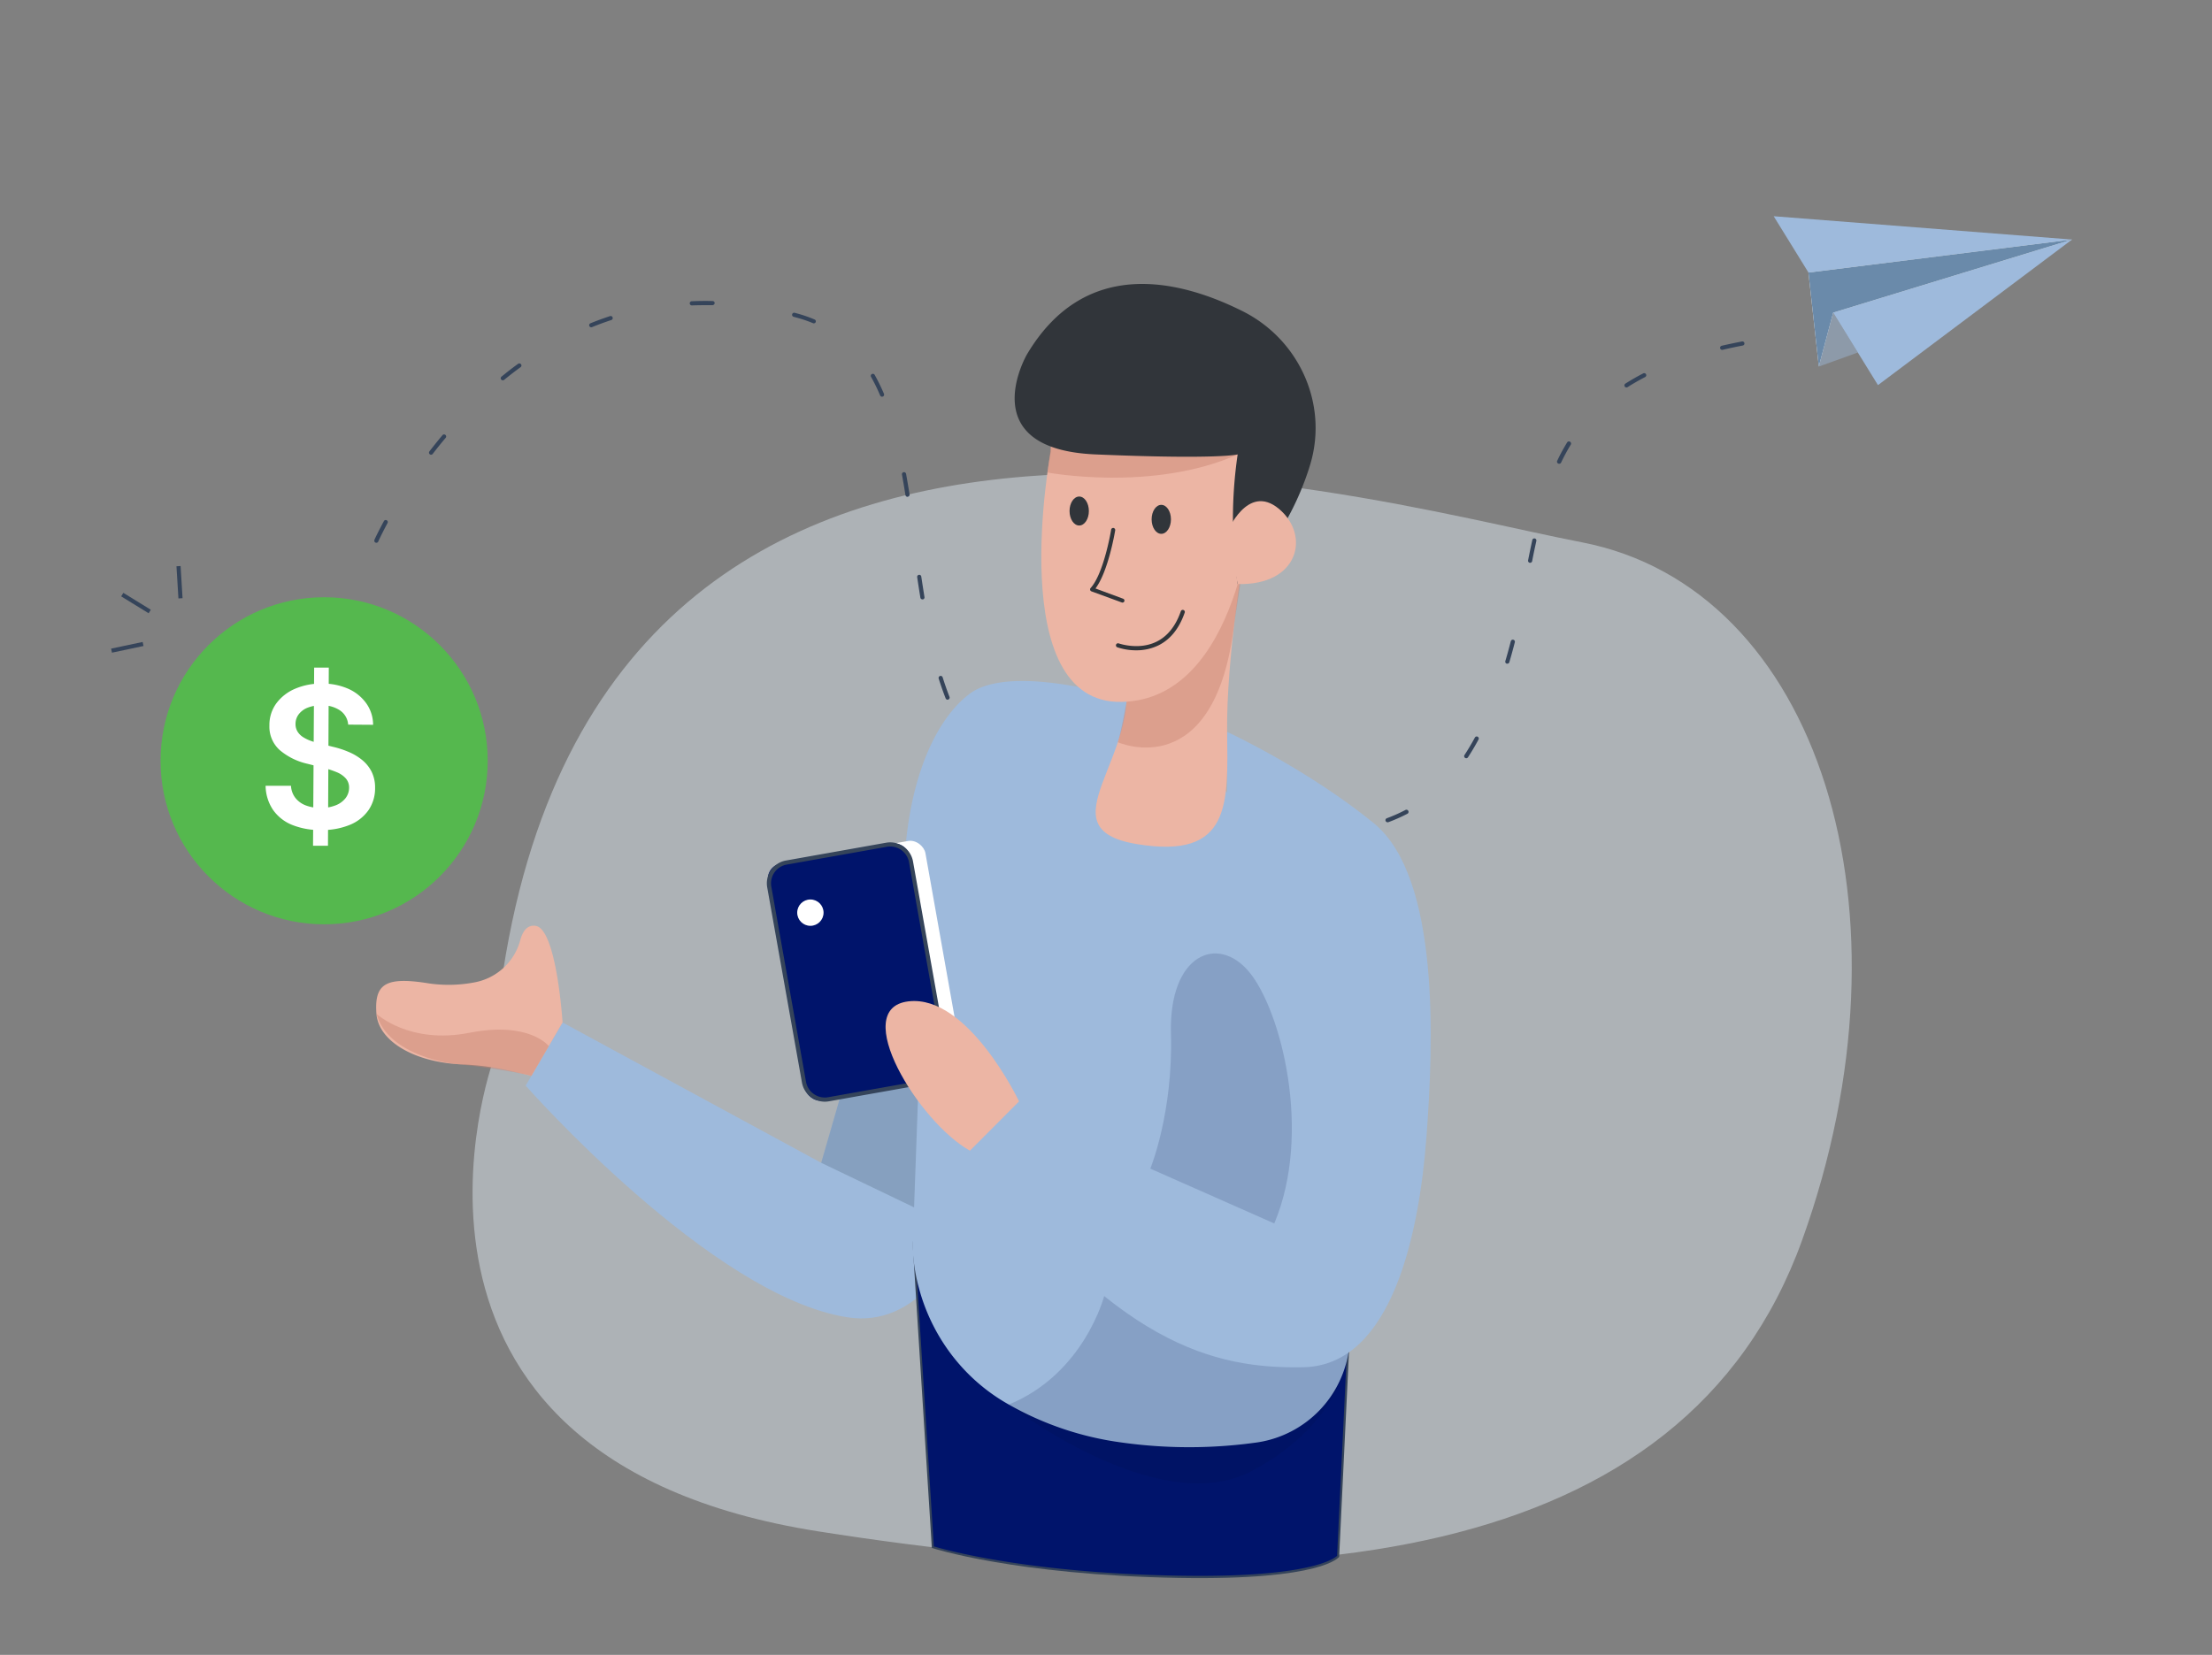
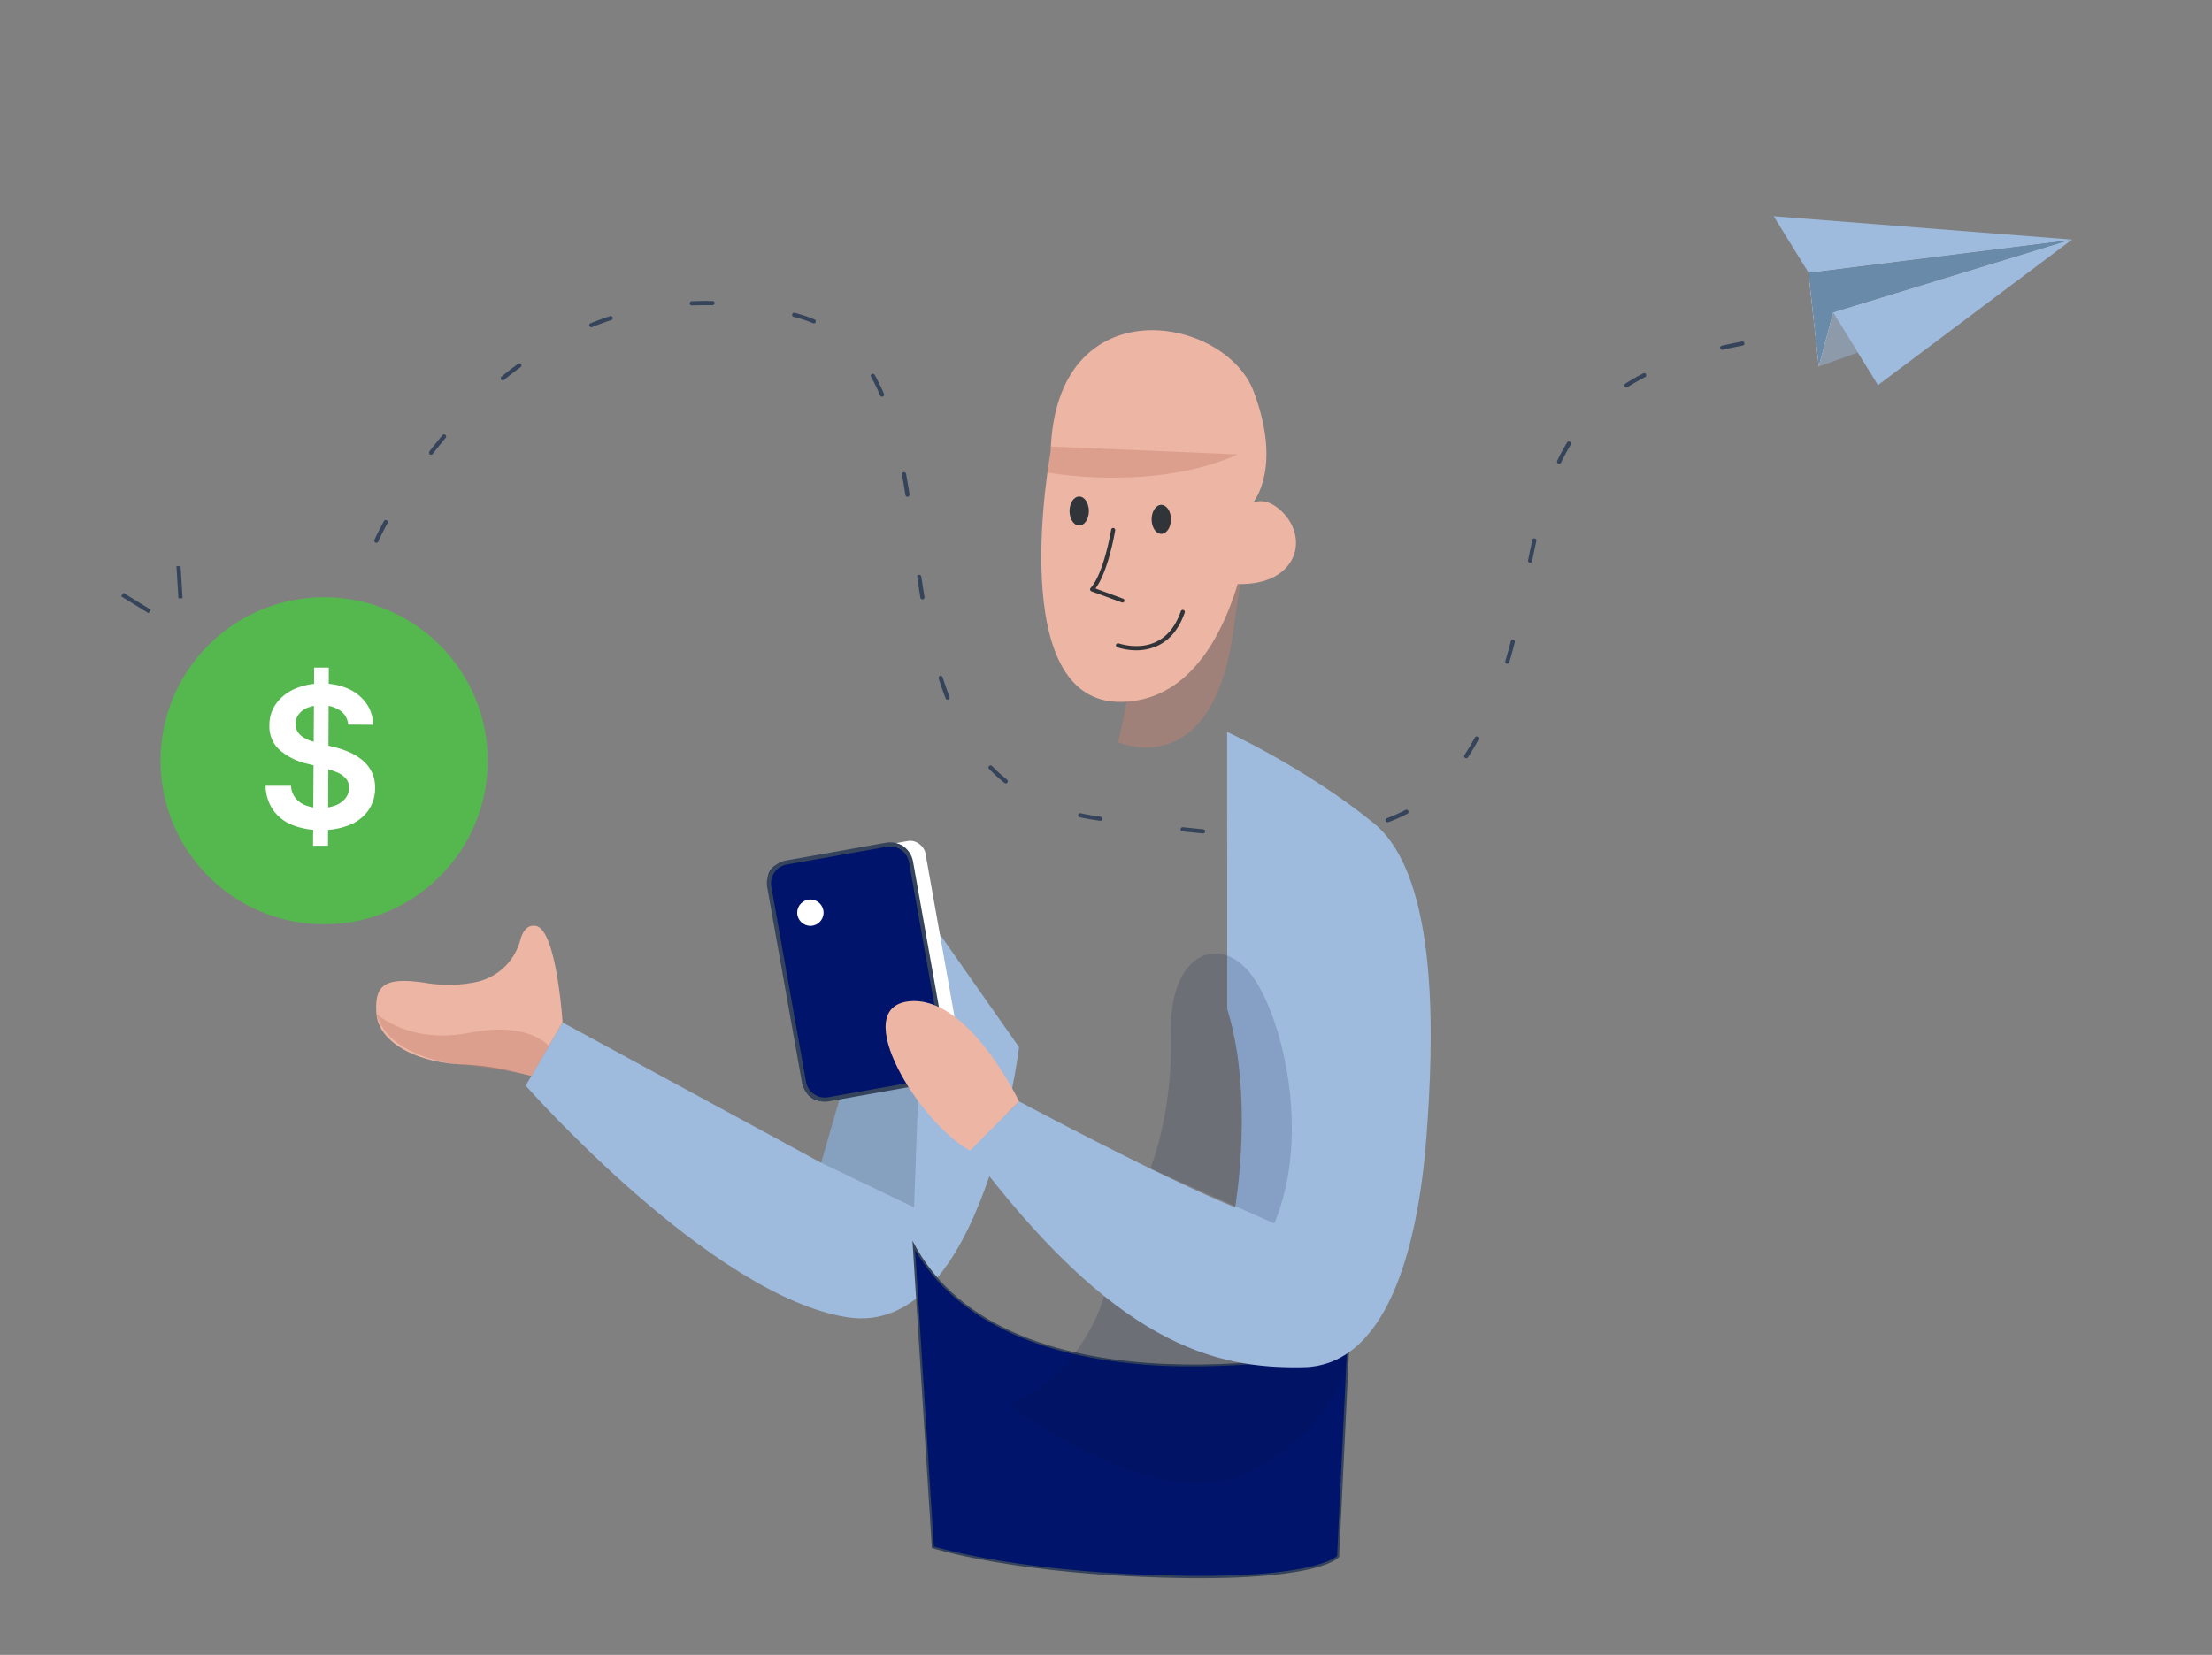
<svg xmlns="http://www.w3.org/2000/svg" viewBox="0 0 755.38 565.28">
  <rect x="0" y="0" width="755.38" height="565.28" fill="#808080" stroke="none" />
  <g id="Layer_2" data-name="Layer 2">
-     <path d="M168.41,362.28s-48.86,135.63,111,160.81S575,535.91,615.44,423.54s5.67-222.68-75.32-238.31S187.84,87.69,168.41,362.28Z" fill="#dde6ef" opacity="0.49" />
    <path d="M384,208.69a.62.62,0,0,1-.23,0l-6.7-2.23a.71.71,0,1,1,.45-1.35l6.7,2.24a.71.71,0,0,1,.45.89A.71.71,0,0,1,384,208.69Zm-6.07-23-.15,0a.69.69,0,0,1-.54-.84,38.72,38.72,0,0,0,.66-3.9.71.71,0,0,1,.77-.63.72.72,0,0,1,.64.77,40.09,40.09,0,0,1-.69,4.06A.72.72,0,0,1,377.91,185.69Z" fill="#35445a" />
    <path d="M439.06,286.09a.71.71,0,0,1,0-1.41c2.41,0,4.78-.08,7-.19a.68.68,0,0,1,.74.67.71.71,0,0,1-.67.74c-2.27.11-4.66.18-7.09.19Zm-28.22-1.4h-.07c-2.3-.22-4.64-.45-7-.71a.71.71,0,0,1,.16-1.41c2.39.26,4.73.49,7,.71a.71.71,0,0,1-.06,1.41Zm63-3.82a.72.72,0,0,1-.67-.46.71.71,0,0,1,.42-.91,55.05,55.05,0,0,0,6.37-2.83.7.7,0,0,1,.95.3.71.71,0,0,1-.3,1,57,57,0,0,1-6.53,2.89A.69.69,0,0,1,473.82,280.87Zm-98.06-.5h-.11l-1.38-.21c-1.92-.28-3.81-.62-5.62-1a.71.71,0,0,1,.3-1.38c1.77.38,3.63.72,5.52,1l1.39.21a.7.7,0,0,1,.6.8A.72.72,0,0,1,375.76,280.37Zm-32.3-12.77a.66.66,0,0,1-.44-.16,52.87,52.87,0,0,1-5.27-4.78.7.7,0,1,1,1-1,53.9,53.9,0,0,0,5.14,4.66.71.71,0,0,1,.11,1A.69.69,0,0,1,343.46,267.6ZM500.71,259a.67.67,0,0,1-.38-.11.71.71,0,0,1-.21-1c1.23-1.87,2.43-3.9,3.57-6a.71.71,0,0,1,1.25.66c-1.17,2.17-2.39,4.23-3.63,6.13A.72.72,0,0,1,500.71,259ZM323.58,239a.69.69,0,0,1-.65-.45c-.83-2.12-1.62-4.38-2.36-6.71a.71.71,0,1,1,1.35-.43c.73,2.3,1.51,4.53,2.32,6.62a.71.71,0,0,1-.4.92A.75.75,0,0,1,323.58,239Zm191.16-12.3-.2,0a.71.71,0,0,1-.48-.88c.65-2.18,1.28-4.46,1.87-6.79a.72.72,0,0,1,.86-.51.71.71,0,0,1,.51.87c-.6,2.34-1.23,4.64-1.88,6.83A.7.7,0,0,1,514.74,226.7ZM315,204.74a.71.71,0,0,1-.7-.59c-.38-2.33-.74-4.66-1.09-7a.71.71,0,0,1,.6-.8.7.7,0,0,1,.8.6q.53,3.5,1.09,7a.7.7,0,0,1-.59.81Zm207.53-12.5h-.14a.72.72,0,0,1-.56-.84q.7-3.51,1.44-6.93a.71.71,0,0,1,.84-.54.7.7,0,0,1,.54.84c-.49,2.27-1,4.58-1.43,6.91A.7.7,0,0,1,522.54,192.24Zm-394-6.84a.74.74,0,0,1-.29-.05.72.72,0,0,1-.36-.94c0-.1,1.09-2.46,3.22-6.41a.7.7,0,1,1,1.24.67c-2.1,3.89-3.16,6.29-3.17,6.31A.68.68,0,0,1,128.57,185.4ZM309.9,169.71a.72.72,0,0,1-.7-.6q-.56-3.53-1.18-7a.71.71,0,0,1,.57-.82.73.73,0,0,1,.83.57q.61,3.45,1.18,7a.7.7,0,0,1-.59.81Zm222.52-11.3a.63.63,0,0,1-.3-.07.69.69,0,0,1-.34-.94c1-2.18,2.18-4.29,3.38-6.27a.7.7,0,0,1,1-.23.71.71,0,0,1,.24,1,67.48,67.48,0,0,0-3.31,6.14A.72.72,0,0,1,532.42,158.41Zm-385.21-3.09a.67.67,0,0,1-.43-.14.72.72,0,0,1-.13-1c1.44-1.87,2.94-3.73,4.45-5.53a.71.71,0,1,1,1.09.91c-1.5,1.78-3,3.63-4.42,5.49A.71.71,0,0,1,147.21,155.32Zm154-19.81a.71.71,0,0,1-.65-.43,63,63,0,0,0-3.06-6.27.71.71,0,1,1,1.23-.69,64.77,64.77,0,0,1,3.14,6.41.71.71,0,0,1-.38.92A.67.67,0,0,1,301.21,135.51Zm254.22-3.16a.71.71,0,0,1-.38-1.31c1.94-1.23,4-2.42,6.17-3.53a.71.71,0,0,1,.64,1.26c-2.11,1.09-4.15,2.25-6.05,3.47A.76.76,0,0,1,555.43,132.35Zm-383.72-2.44a.71.71,0,0,1-.45-1.26c1.85-1.5,3.74-3,5.63-4.34a.71.71,0,1,1,.84,1.14c-1.87,1.37-3.75,2.81-5.57,4.3A.69.69,0,0,1,171.71,129.91Zm416.39-10.4a.71.71,0,0,1-.16-1.4c2.23-.52,4.56-1,6.93-1.47a.72.72,0,0,1,.83.56.71.71,0,0,1-.57.83c-2.34.45-4.66.94-6.87,1.46Zm-386.2-7.72a.71.71,0,0,1-.65-.44.71.71,0,0,1,.39-.92c2.19-.89,4.43-1.71,6.67-2.45a.72.72,0,0,1,.9.45.71.71,0,0,1-.45.89c-2.22.73-4.43,1.54-6.59,2.42A.86.86,0,0,1,201.9,111.79Zm76-1.34a.66.66,0,0,1-.27-.06,43.75,43.75,0,0,0-5.56-1.89l-1-.27a.71.71,0,1,1,.36-1.37l1,.27a46.65,46.65,0,0,1,5.74,2,.69.69,0,0,1,.37.92A.7.7,0,0,1,277.89,110.45Zm-41.65-6.13a.71.71,0,0,1,0-1.42c2.34-.1,4.72-.13,7.11-.07a.7.7,0,0,1,.69.72.78.78,0,0,1-.72.69c-2.36,0-4.71,0-7,.08Z" fill="#35445a" />
    <path d="M301,325.87,280.43,397.2l-88.32-47.94-12.59,21.58s63.33,71.94,109.9,79.14S348,357.69,348,357.69l-29.67-42.27Z" fill="#9ebadc" />
    <path d="M311.6,423.83l6.62,104.93S346.5,538,402.6,539c49.35.87,54.71-7.21,54.71-7.21l3.41-71S344,486.76,311.6,423.83Z" fill="#35445a" />
    <path d="M318.9,528.23c3.86,1.16,32.18,9.12,83.71,10,44.45.79,53-5.8,54-6.79l3.35-69.8a276,276,0,0,1-61.71,4.95c-42.15-1.75-71.71-15.44-85.75-39.66Z" fill="#00146b" />
-     <path d="M388.55,239.76s-42.35-14-57.39-2.79-27.63,43.58-20.43,94.11c4.07,28.64,2.86,62.6,1,86.66-1.9,25.25,10.65,49.6,32.71,62a106.49,106.49,0,0,0,38.6,13,166.23,166.23,0,0,0,46.56-.07,37.14,37.14,0,0,0,31.08-31.93c3.8-28.65,9.18-76.55,7.38-106.5C465.41,309.33,388.55,239.76,388.55,239.76Z" fill="#9ebadc" />
    <path d="M377.08,442.66s-6.8,26.58-32.6,37.12c0,0,50.94,39.67,83,22.69s33.24-41.68,33.24-41.68l-29.48-31.3Z" fill="#000f44" opacity="0.15" />
    <path d="M419.05,250s27.28,12.59,50.06,31.17,20.39,75.54,18,107.32-11.39,77.94-42,78.54-64.27-7.66-114-74L348,376.22s48.62,26,73.8,36.2c0,0,6.59-37.77-2.7-67.75" fill="#9ebadc" />
-     <path d="M424.75,189.39s-6,36-5.7,60.56,1.5,43.76-30.87,38.37,2.39-30-4.2-59.36S393,173.81,424.75,189.39Z" fill="#ecb5a4" />
    <path d="M381.73,253.53s33.34,14.91,39.77-40.68l3.25-21.13-20.84,7.8L392.82,209l-8.1,30.73S382.81,250.41,381.73,253.53Z" fill="#c9826f" opacity="0.44" />
    <path d="M358.8,154.32s-16.19,86.33,24.28,85.44,45-68.35,45-68.35,9.9-11.69,0-37.77S360.37,97.55,358.8,154.32Z" fill="#ecb5a4" />
    <path d="M358.87,152.53l-1.18,8.87s36,6.76,65-6.18Z" fill="#c9826f" opacity="0.44" />
-     <path d="M350.7,121.05s-18.88,32.37,23.39,34.17,48.56,0,48.56,0a152.4,152.4,0,0,0,0,44.29,96.69,96.69,0,0,0,24.28-39.23c.2-.62.39-1.24.57-1.85,6.06-20.55-3.9-42.41-23-52.05C403.36,95.76,370.73,87.3,350.7,121.05Z" fill="#31353a" />
    <path d="M419.05,181.9s6.9-17.09,17.69-8.09,6.89,26.21-14.09,25.7" fill="#ecb5a4" />
    <polygon points="289.01 367.47 280.43 397.2 312.15 412.42 313.46 376.05 311.6 358.48 289.01 367.47" fill="#35445a" opacity="0.22" />
    <rect x="273.56" y="290.01" width="49.16" height="82.14" rx="5.11" transform="translate(-53.37 57.32) rotate(-10.08)" fill="#fff" />
    <rect x="268.25" y="290.96" width="49.16" height="82.14" rx="5.11" transform="translate(-53.61 56.41) rotate(-10.08)" fill="#00146b" />
    <path d="M281.66,376.32a7.93,7.93,0,0,1-7.8-6.54L262,303.13a7.91,7.91,0,0,1,6.41-9.19l34.19-6.08a7.92,7.92,0,0,1,9.19,6.41l11.85,66.65a7.85,7.85,0,0,1-1.3,5.93,7.94,7.94,0,0,1-5.11,3.27h0l-34.19,6.08A8.16,8.16,0,0,1,281.66,376.32ZM304,289.15a6.27,6.27,0,0,0-1.14.1l-34.19,6.08a6.5,6.5,0,0,0-5.27,7.55l11.85,66.65a6.53,6.53,0,0,0,7.55,5.27L317,368.72a6.5,6.5,0,0,0,5.27-7.55l-11.85-66.65A6.53,6.53,0,0,0,304,289.15Zm13.11,80.27h0Z" fill="#35445a" />
    <circle cx="276.74" cy="311.75" r="4.5" fill="#fff" />
    <ellipse cx="396.57" cy="177.4" rx="3.3" ry="4.95" fill="#31353a" />
    <ellipse cx="368.54" cy="174.56" rx="3.3" ry="4.95" fill="#31353a" />
    <path d="M388,222.14a20.28,20.28,0,0,1-6.53-1.06.71.71,0,0,1,.5-1.32c.06,0,6.7,2.41,12.81-.49,3.84-1.82,6.69-5.35,8.46-10.47a.7.7,0,1,1,1.33.46c-1.9,5.5-5,9.31-9.2,11.3A17.18,17.18,0,0,1,388,222.14Z" fill="#31353a" />
    <path d="M348,376.22s-17.39-36.57-37.77-34.17,3.59,41.36,21,51Z" fill="#ecb5a4" />
    <path d="M192.11,349.26s-2-31.89-9.19-33c-2.88-.44-4.42,1.86-5.22,4.77a19.92,19.92,0,0,1-15.58,14.52,47,47,0,0,1-15.57.38c-14.79-2.4-18.78,0-18,10.39.71,9.28,12.89,16.69,29.72,17.29A87.63,87.63,0,0,1,175.11,366l6.37,1.5Z" fill="#ecb5a4" />
    <circle cx="110.69" cy="259.87" r="55.86" fill="#55b84e" />
    <path d="M118.9,247.52a6.47,6.47,0,0,0-2.79-4.85,10.82,10.82,0,0,0-6.39-1.74,12.27,12.27,0,0,0-4.73.83,7,7,0,0,0-3,2.26,5.44,5.44,0,0,0-1.07,3.26,4.86,4.86,0,0,0,.7,2.64,6.05,6.05,0,0,0,1.91,1.89,13.39,13.39,0,0,0,2.69,1.29,28.8,28.8,0,0,0,3,.88l4.56,1.14a31.73,31.73,0,0,1,5.31,1.74,18.64,18.64,0,0,1,4.59,2.75,12.34,12.34,0,0,1,3.22,4,12.12,12.12,0,0,1,1.19,5.51,13.15,13.15,0,0,1-2.19,7.53,14.36,14.36,0,0,1-6.31,5.06,24.66,24.66,0,0,1-10,1.82,25.27,25.27,0,0,1-9.85-1.76,14.59,14.59,0,0,1-6.51-5.14,15.1,15.1,0,0,1-2.53-8.22h8.67a7.36,7.36,0,0,0,1.57,4.23,8.23,8.23,0,0,0,3.6,2.52,14,14,0,0,0,5,.83,13.52,13.52,0,0,0,5-.87,7.92,7.92,0,0,0,3.41-2.42,5.79,5.79,0,0,0,1.26-3.65,4.66,4.66,0,0,0-1.12-3.15,8.34,8.34,0,0,0-3-2.09,31.93,31.93,0,0,0-4.58-1.51L105,260.9a22.12,22.12,0,0,1-9.5-4.7A10.75,10.75,0,0,1,92,247.82a12.52,12.52,0,0,1,2.34-7.53,15.48,15.48,0,0,1,6.38-5,22.46,22.46,0,0,1,9.15-1.79,21.65,21.65,0,0,1,9.09,1.79,15,15,0,0,1,6.15,5,12.68,12.68,0,0,1,2.3,7.29Zm-12,41.37.38-60.84h5L112,288.89Z" fill="#fff" />
    <path d="M392.82,399.19s7.82-19,7.05-46.06S415.77,319,426.58,332s21.67,54.78,8.58,85.92Z" fill="#000f44" opacity="0.15" />
    <path d="M383.33,205.84a.74.74,0,0,1-.25-.05L372.72,202a.71.71,0,0,1-.28-1.14c4.54-5,7-19.78,7-19.93a.71.71,0,0,1,.81-.59.72.72,0,0,1,.58.82c-.1.59-2.34,14-6.73,19.86l9.43,3.49a.7.7,0,0,1,.42.9A.72.72,0,0,1,383.33,205.84Z" fill="#31353a" />
    <path d="M128.57,346.3s11.19,10.54,31.72,6.49,27.11,4.54,27.11,4.54l-5.92,10.14s-9.27-2.35-26.76-4.12C154.72,363.35,132.41,360.76,128.57,346.3Z" fill="#c9826f" opacity="0.44" />
    <polygon points="605.7 73.86 641.31 131.55 707.58 81.83 605.7 73.86" fill="#9ebadc" />
    <polygon points="617.57 93.1 707.58 81.83 626.02 106.79 621.11 125.21 617.57 93.1" fill="#fff" />
    <polygon points="617.57 93.1 707.58 81.83 626.02 106.79 621.11 125.21 617.57 93.1" fill="#6a8aaa" />
    <g opacity="0.45">
      <polygon points="621.11 125.21 634.43 120.41 626.02 106.79 621.11 125.21" fill="#9ebadc" />
    </g>
-     <rect x="37.96" y="220.41" width="11.01" height="1.41" transform="translate(-44.83 13.79) rotate(-11.95)" fill="#35445a" />
    <rect x="45.74" y="200.47" width="1.41" height="11.01" transform="translate(-153.32 137.59) rotate(-58.39)" fill="#35445a" />
    <rect x="60.6" y="193.38" width="1.41" height="11.01" transform="translate(-12.03 4.11) rotate(-3.5)" fill="#35445a" />
  </g>
</svg>